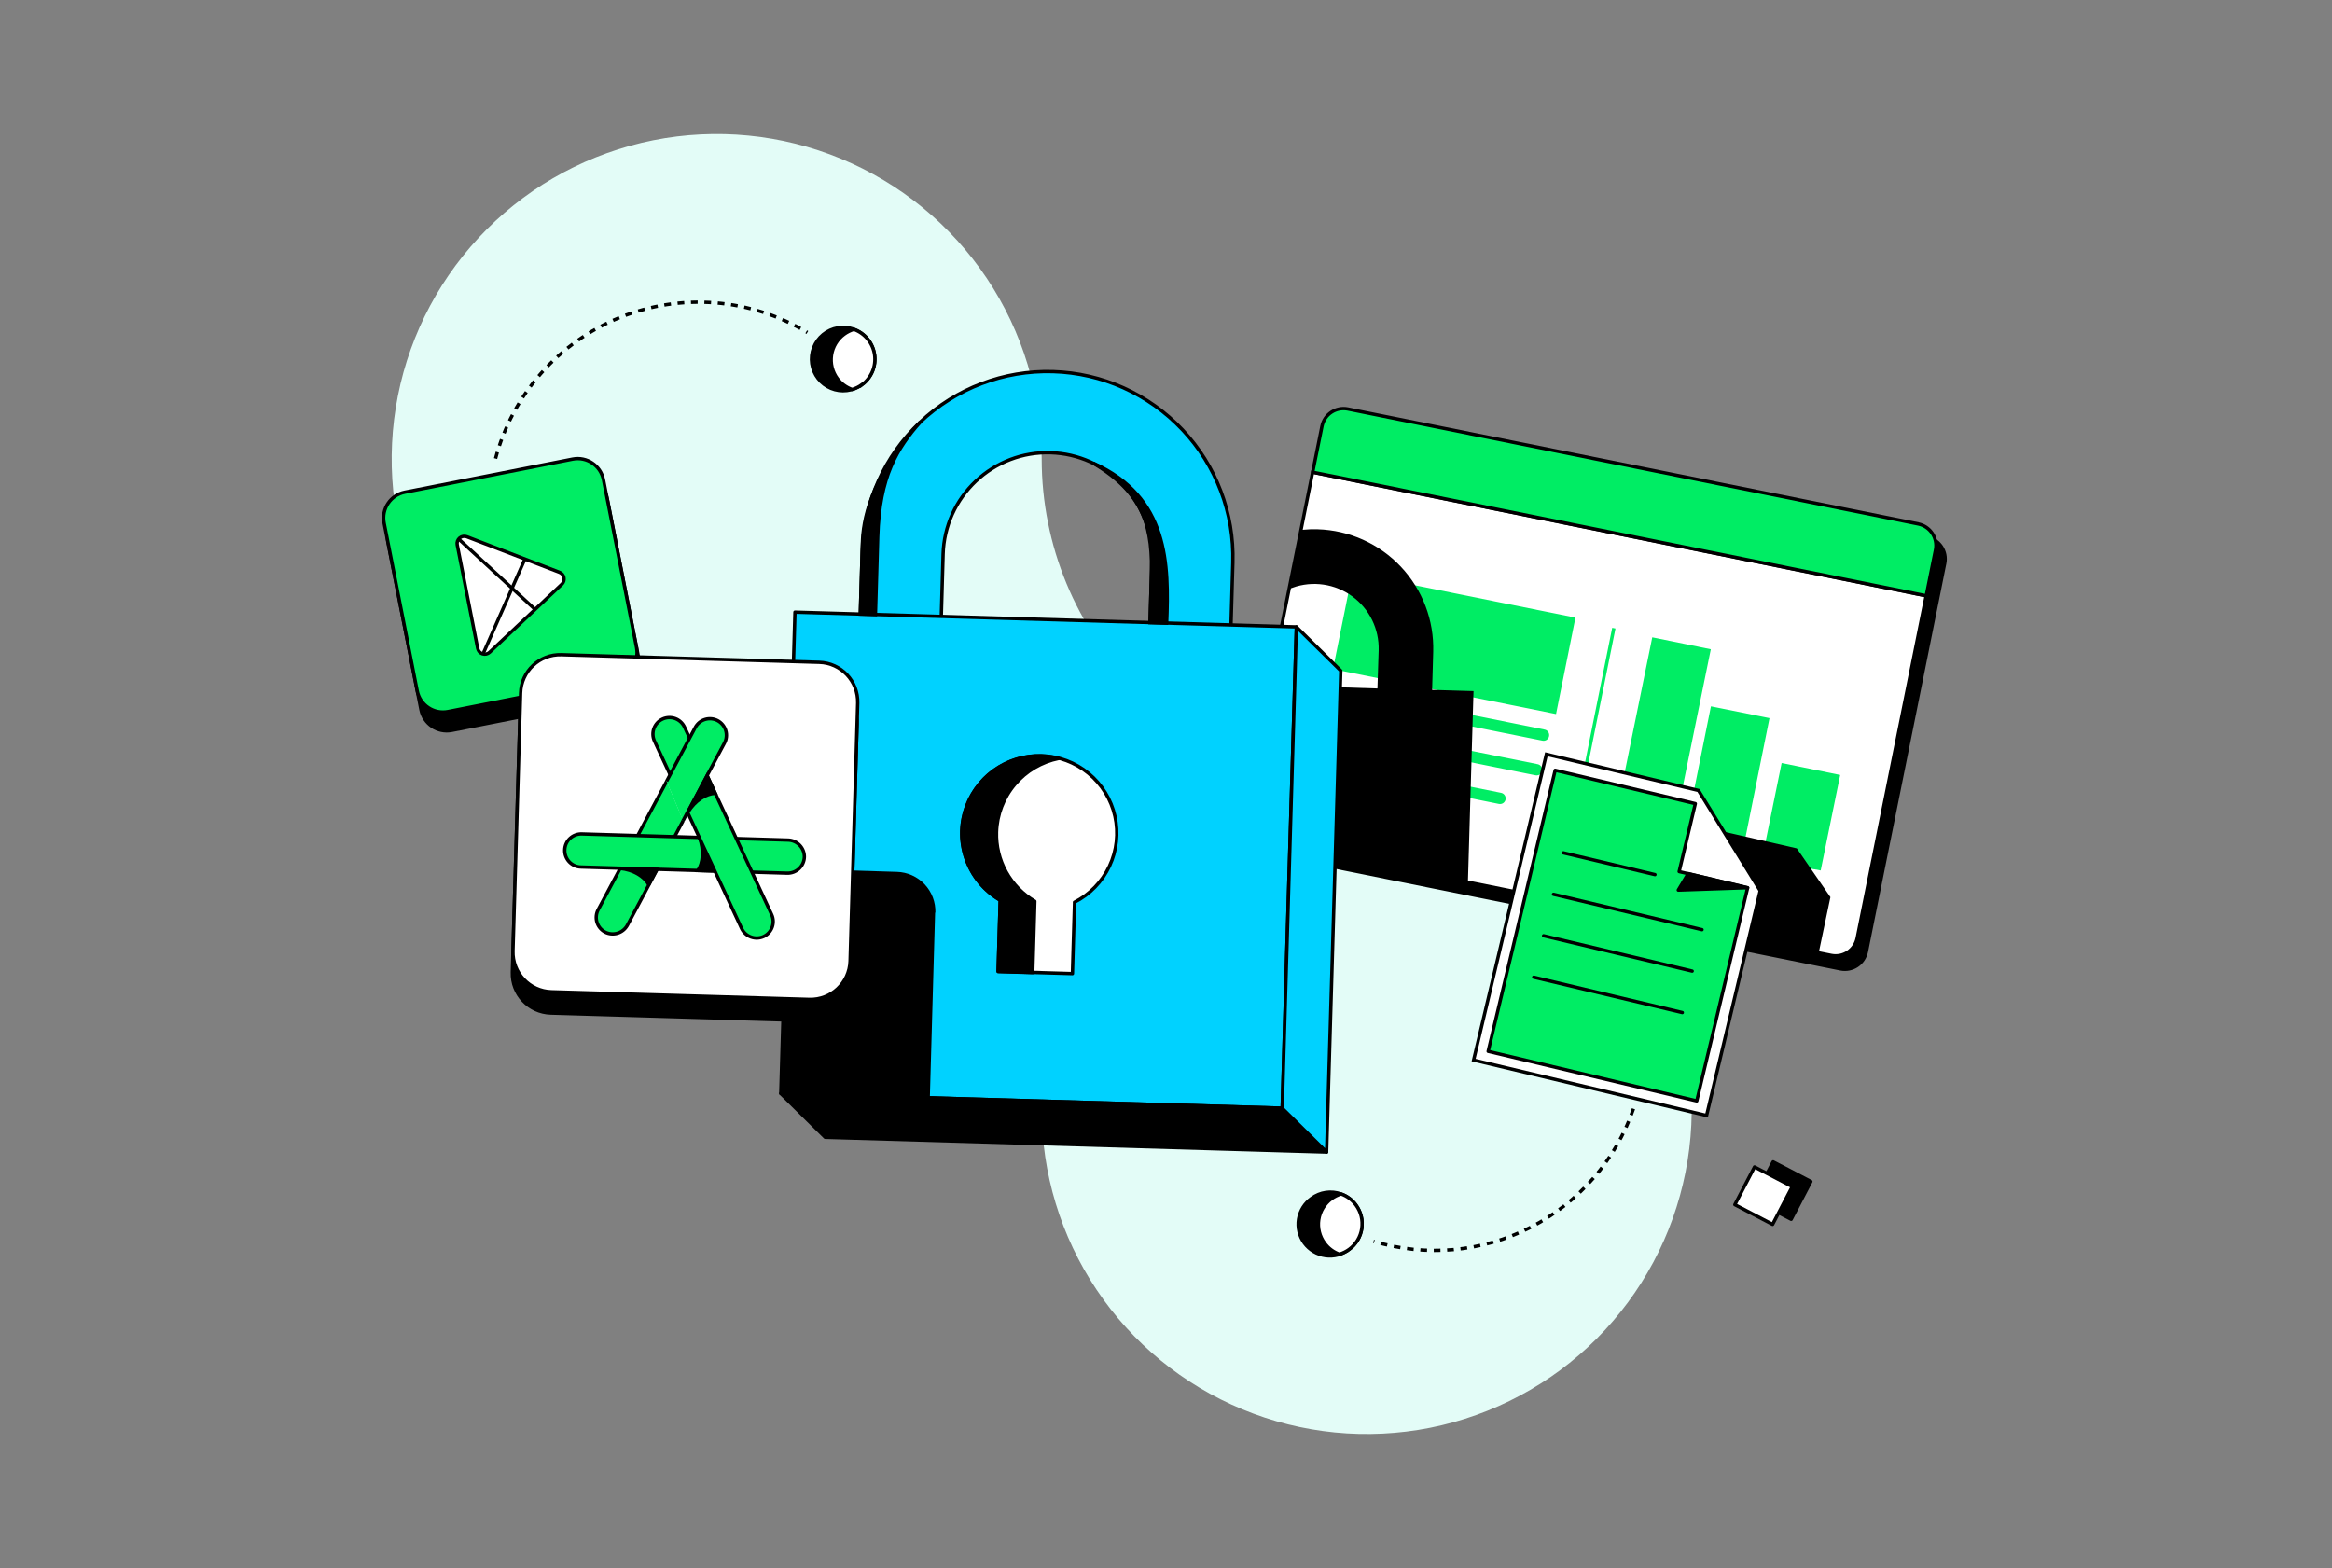
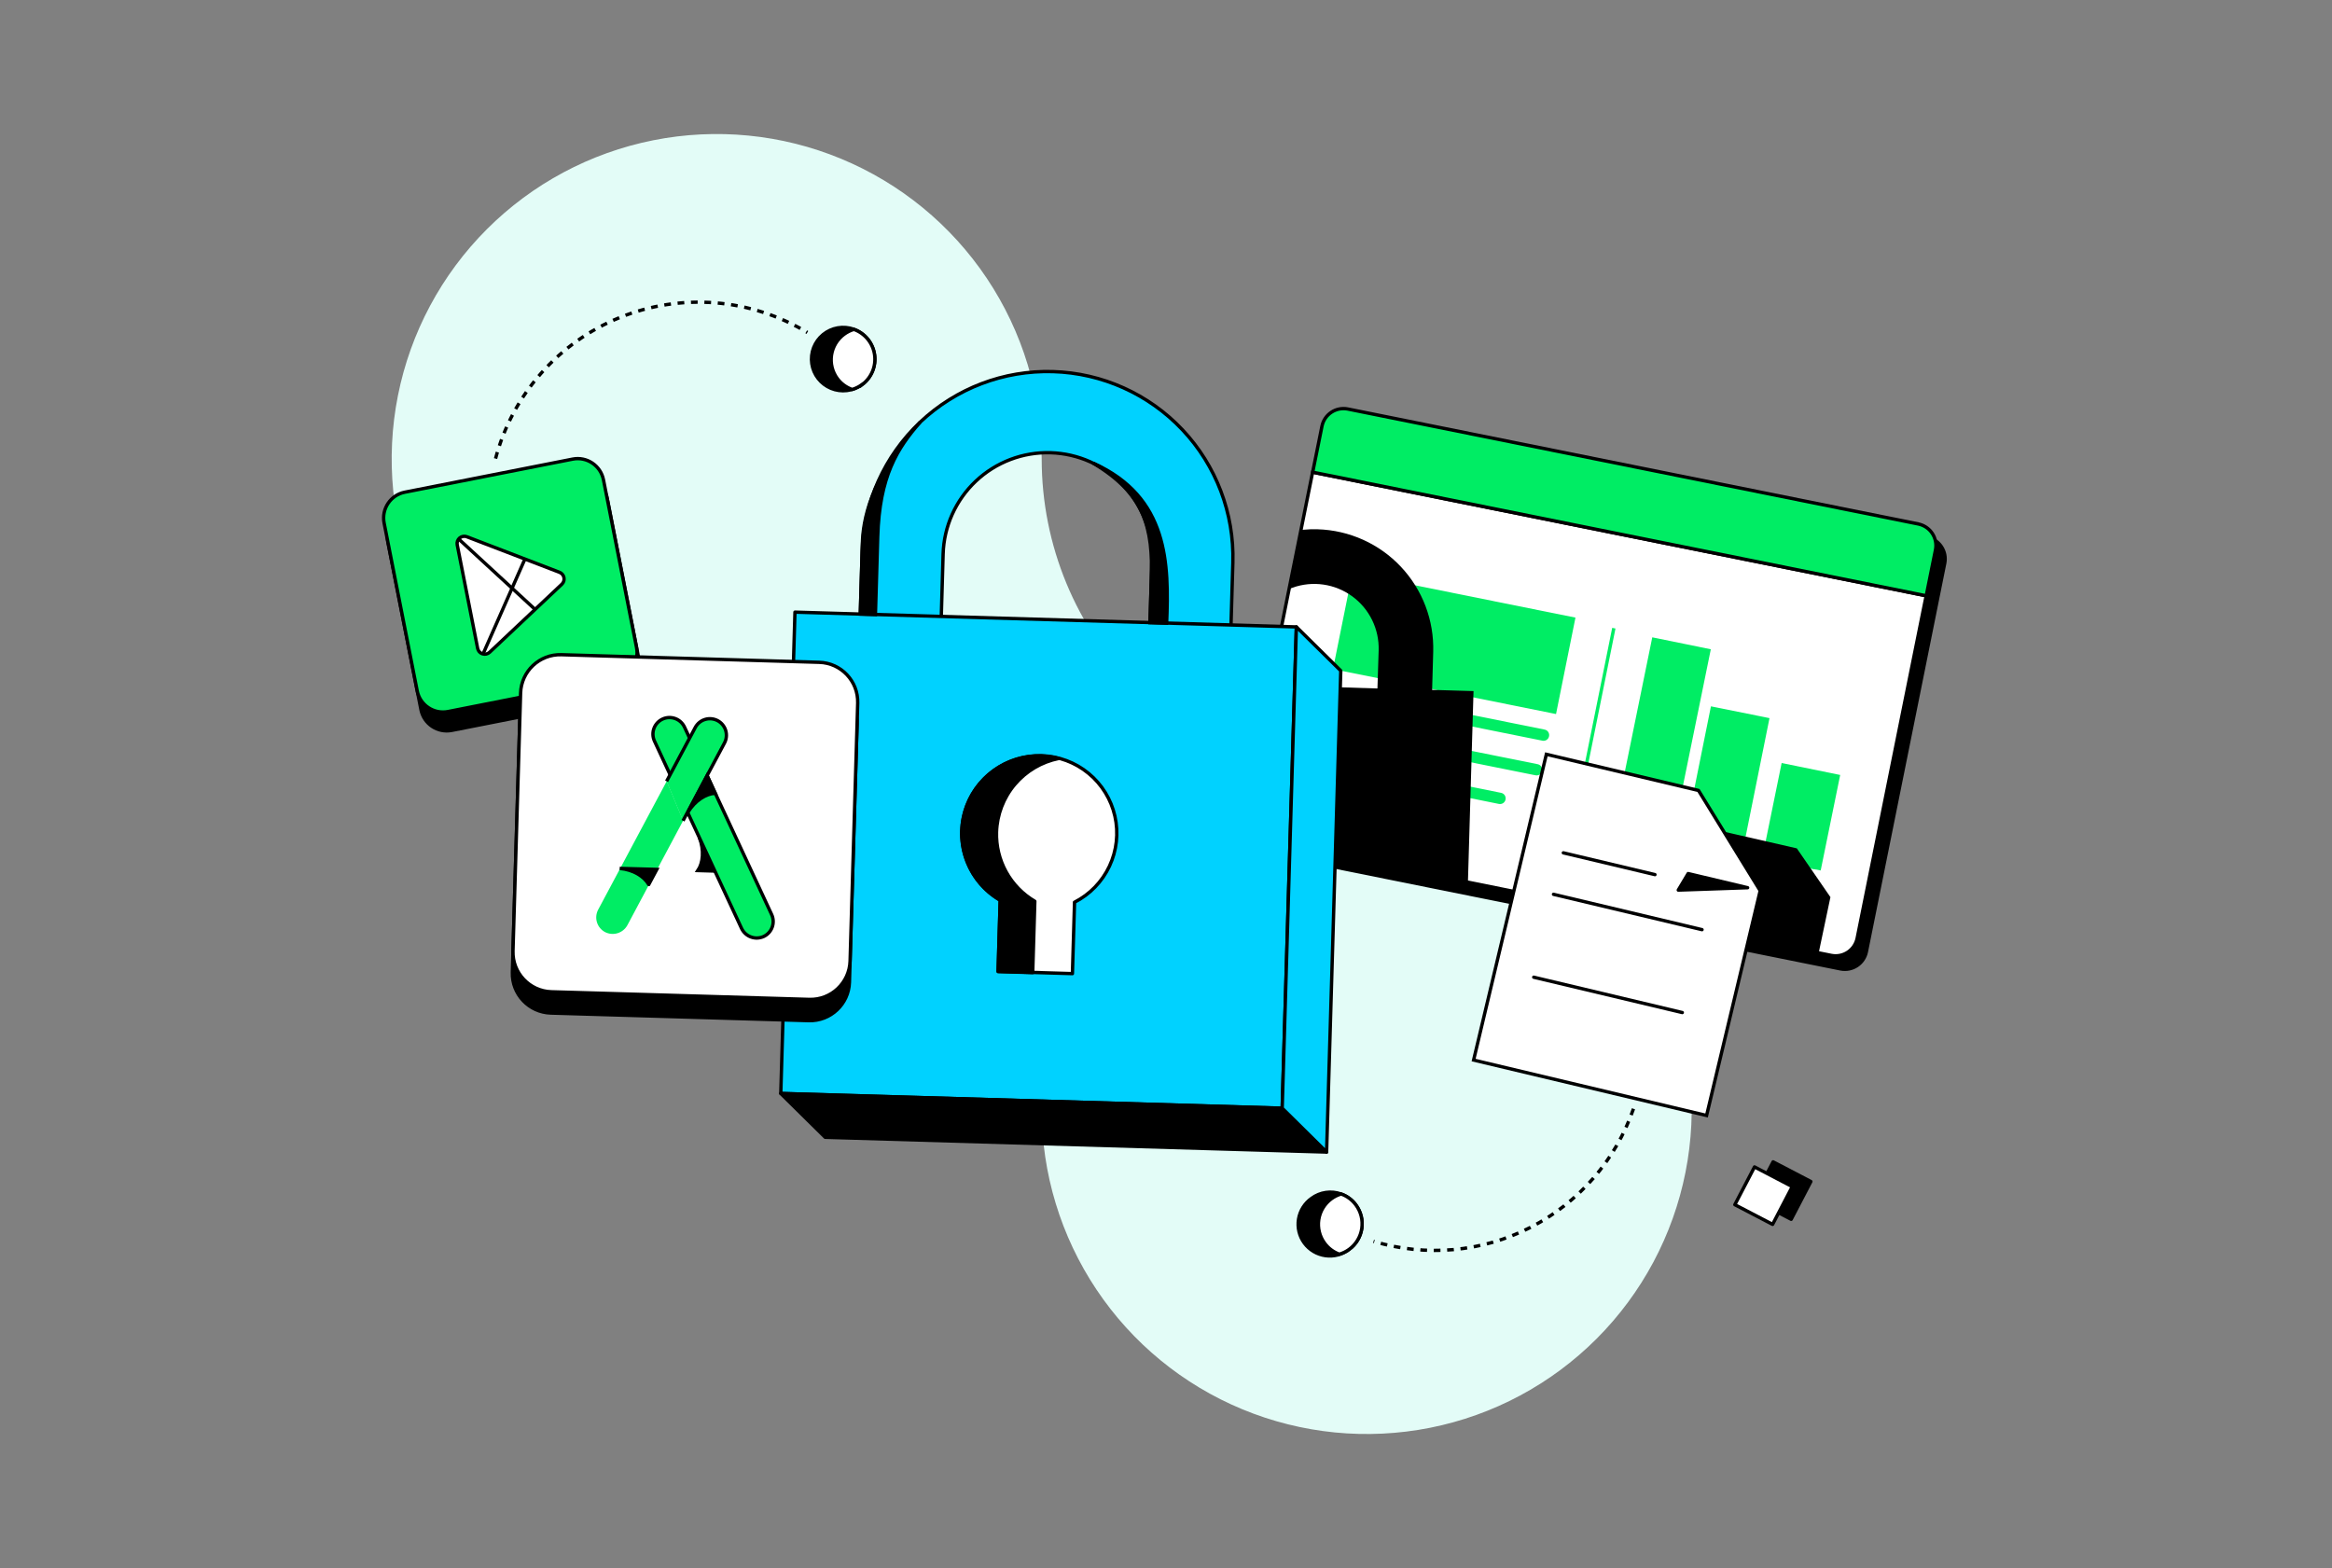
<svg xmlns="http://www.w3.org/2000/svg" width="696" height="468" viewBox="0 0 696 468" fill="none">
  <rect x="0" y="0" width="696" height="468" fill="#808080" stroke="none" />
  <g clip-path="url(#clip0_34_26739)">
    <path d="M407.9 234C427.085 234 445.839 239.689 461.79 250.347C477.742 261.006 490.175 276.155 497.516 293.88C504.858 311.604 506.779 331.108 503.036 349.924C499.293 368.74 490.055 386.024 476.489 399.589C462.924 413.155 445.64 422.393 426.824 426.136C408.008 429.879 388.504 427.958 370.78 420.616C353.055 413.275 337.906 400.842 327.247 384.89C316.589 368.939 310.9 350.185 310.9 331C310.9 305.274 300.68 280.602 282.489 262.411C264.298 244.22 239.626 234 213.9 234C194.715 234 175.961 228.311 160.01 217.653C144.058 206.994 131.625 191.845 124.284 174.12C116.942 156.396 115.021 136.892 118.764 118.076C122.507 99.26 131.745 81.976 145.311 68.411C158.876 54.845 176.16 45.607 194.976 41.864C213.792 38.121 233.296 40.042 251.02 47.384C268.745 54.725 283.894 67.158 294.553 83.11C305.211 99.061 310.9 117.815 310.9 137C310.9 162.726 321.12 187.398 339.311 205.589C357.502 223.78 382.174 234 407.9 234V234Z" fill="#E3FCF7" />
    <path d="M529.193 346.771L523.317 358.04L534.586 363.917L540.463 352.647L529.193 346.771Z" fill="black" stroke="black" stroke-linecap="round" stroke-linejoin="round" />
    <path d="M523.649 348.285L517.773 359.555L529.043 365.432L534.919 354.162L523.649 348.285Z" fill="white" stroke="black" stroke-linecap="round" stroke-linejoin="round" />
    <path d="M487.52 330.93C482.226 346.282 471.184 358.983 456.717 366.361C442.25 373.739 425.486 375.219 409.95 370.49" stroke="black" stroke-miterlimit="10" stroke-dasharray="2 2" />
    <path d="M575.3 160.38L404.99 126.06C403.292 125.729 401.533 126.082 400.093 127.04C398.653 127.999 397.65 129.486 397.3 131.18L373.92 247.18C373.584 248.877 373.932 250.638 374.89 252.078C375.847 253.519 377.335 254.523 379.03 254.87L549.34 289.18C551.037 289.516 552.798 289.168 554.238 288.21C555.679 287.253 556.683 285.765 557.03 284.07L580.42 168.07C580.751 166.372 580.398 164.613 579.44 163.173C578.481 161.733 576.994 160.73 575.3 160.38V160.38Z" fill="black" stroke="black" stroke-linejoin="round" />
    <path d="M391.76 140.93L371.17 243.15C370.836 244.848 371.186 246.609 372.142 248.05C373.099 249.492 374.586 250.498 376.28 250.85L546.59 285.16C548.287 285.494 550.046 285.144 551.486 284.187C552.926 283.23 553.93 281.743 554.28 280.05L574.88 177.82L391.76 140.93Z" fill="white" stroke="black" stroke-miterlimit="10" />
    <path d="M577.67 164.08C578.001 162.382 577.648 160.623 576.69 159.183C575.731 157.743 574.244 156.74 572.55 156.39L402.24 122.07C400.542 121.739 398.783 122.092 397.343 123.05C395.903 124.009 394.9 125.496 394.55 127.19L391.78 140.93L574.9 177.82L577.67 164.08Z" fill="#00ED64" stroke="black" stroke-linejoin="round" />
    <path d="M403.644 170.925L397.845 199.707L464.408 213.116L470.206 184.334L403.644 170.925Z" fill="#00ED64" />
    <path d="M481.66 187.49L470.17 244.53L542.15 259.03" stroke="#00ED64" stroke-miterlimit="10" />
    <path d="M493.13 190.219L481.492 247.245L498.965 250.811L510.603 193.785L493.13 190.219Z" fill="#00ED64" />
    <path d="M510.639 210.814L502.536 251.036L520.015 254.557L528.118 214.335L510.639 210.814Z" fill="#00ED64" />
    <path d="M531.742 227.732L525.924 256.241L543.398 259.807L549.216 231.298L531.742 227.732Z" fill="#00ED64" />
    <path d="M396.36 215.49L425.94 221.49C426.159 221.532 426.368 221.617 426.554 221.741C426.739 221.865 426.898 222.025 427.02 222.212C427.142 222.398 427.226 222.608 427.265 222.827C427.305 223.047 427.3 223.273 427.25 223.49V223.49C427.206 223.708 427.119 223.915 426.994 224.098C426.87 224.282 426.709 224.439 426.523 224.56C426.337 224.681 426.128 224.764 425.91 224.803C425.691 224.843 425.467 224.838 425.25 224.79L395.67 218.79C395.451 218.747 395.243 218.661 395.059 218.537C394.874 218.413 394.716 218.253 394.594 218.066C394.471 217.88 394.388 217.671 394.348 217.452C394.308 217.233 394.312 217.008 394.36 216.79C394.404 216.572 394.491 216.366 394.616 216.182C394.74 215.998 394.901 215.841 395.087 215.72C395.273 215.599 395.482 215.516 395.7 215.477C395.919 215.437 396.143 215.442 396.36 215.49V215.49Z" fill="#00ED64" />
    <path d="M432.01 222.67L458.94 228.09C459.158 228.134 459.365 228.221 459.548 228.346C459.732 228.471 459.889 228.631 460.01 228.817C460.131 229.003 460.214 229.212 460.253 229.43C460.293 229.649 460.288 229.873 460.24 230.09V230.09C460.197 230.309 460.111 230.516 459.987 230.701C459.862 230.885 459.702 231.043 459.515 231.164C459.329 231.285 459.12 231.368 458.901 231.407C458.682 231.445 458.457 231.44 458.24 231.39L431.31 225.97C431.092 225.927 430.884 225.841 430.7 225.717C430.515 225.592 430.358 225.432 430.236 225.246C430.115 225.059 430.032 224.85 429.994 224.631C429.955 224.412 429.96 224.187 430.01 223.97C430.053 223.752 430.139 223.544 430.263 223.36C430.388 223.175 430.548 223.018 430.735 222.896C430.921 222.775 431.13 222.693 431.349 222.654C431.568 222.615 431.793 222.62 432.01 222.67V222.67Z" fill="#00ED64" />
    <path d="M398.45 205.15L418.06 209.1C418.278 209.144 418.485 209.231 418.669 209.355C418.853 209.48 419.011 209.64 419.133 209.826C419.255 210.012 419.338 210.221 419.379 210.439C419.42 210.658 419.417 210.883 419.37 211.1V211.1C419.325 211.317 419.237 211.523 419.112 211.706C418.987 211.889 418.827 212.046 418.641 212.166C418.455 212.287 418.247 212.37 418.029 212.41C417.811 212.45 417.587 212.447 417.37 212.4L397.76 208.4C397.541 208.358 397.332 208.273 397.146 208.149C396.961 208.025 396.802 207.865 396.68 207.678C396.558 207.492 396.474 207.282 396.435 207.063C396.395 206.843 396.4 206.618 396.45 206.4V206.4C396.55 205.969 396.817 205.596 397.192 205.362C397.567 205.127 398.019 205.051 398.45 205.15Z" fill="#00ED64" />
    <path d="M424.4 210.38L461.01 217.76C461.229 217.801 461.438 217.887 461.624 218.011C461.809 218.135 461.968 218.295 462.09 218.482C462.212 218.668 462.296 218.878 462.335 219.097C462.375 219.317 462.37 219.542 462.32 219.76V219.76C462.277 219.978 462.191 220.186 462.067 220.37C461.942 220.555 461.782 220.713 461.595 220.834C461.409 220.955 461.2 221.038 460.981 221.076C460.762 221.115 460.537 221.11 460.32 221.06L423.7 213.69C423.482 213.646 423.275 213.559 423.091 213.434C422.907 213.31 422.749 213.15 422.627 212.964C422.505 212.778 422.421 212.569 422.381 212.351C422.34 212.132 422.343 211.907 422.39 211.69C422.433 211.47 422.519 211.261 422.644 211.076C422.769 210.89 422.93 210.731 423.118 210.609C423.305 210.487 423.515 210.404 423.735 210.364C423.956 210.325 424.182 210.33 424.4 210.38Z" fill="#00ED64" />
    <path d="M394.28 225.82L448.03 236.64C448.247 236.685 448.454 236.773 448.637 236.898C448.821 237.023 448.978 237.183 449.099 237.369C449.221 237.554 449.305 237.762 449.346 237.98C449.387 238.199 449.385 238.423 449.34 238.64C449.295 238.857 449.207 239.063 449.082 239.246C448.957 239.429 448.797 239.586 448.611 239.707C448.425 239.827 448.217 239.91 447.999 239.95C447.781 239.99 447.557 239.987 447.34 239.94L393.62 229.09C393.402 229.046 393.195 228.959 393.012 228.834C392.828 228.71 392.671 228.549 392.55 228.363C392.429 228.177 392.346 227.968 392.307 227.75C392.267 227.531 392.272 227.307 392.32 227.09V227.09C392.414 226.663 392.672 226.29 393.039 226.052C393.406 225.814 393.852 225.731 394.28 225.82V225.82Z" fill="#00ED64" />
    <path d="M426.91 206.42L427.25 194.57C427.389 189.967 426.619 185.382 424.985 181.076C423.352 176.771 420.886 172.829 417.728 169.477C414.571 166.124 410.784 163.427 406.584 161.538C402.384 159.65 397.853 158.607 393.25 158.47C391.805 158.427 390.359 158.473 388.92 158.61L385.63 174.92C388.656 173.845 391.899 173.524 395.077 173.986C398.254 174.447 401.272 175.677 403.867 177.569C406.462 179.461 408.556 181.957 409.968 184.841C411.38 187.725 412.067 190.91 411.97 194.12L411.59 206L379.52 205L371.78 243.43C371.444 245.127 371.792 246.888 372.75 248.328C373.707 249.769 375.195 250.773 376.89 251.12L437.61 263.35L439.27 206.75L426.9 206.39L426.91 206.42Z" fill="black" stroke="black" stroke-miterlimit="10" />
    <path d="M367.95 167.85C368.38 153.178 362.963 138.937 352.893 128.258C342.822 117.58 328.922 111.34 314.25 110.91C299.578 110.48 285.337 115.897 274.658 125.967C263.98 136.038 257.74 149.938 257.31 164.61L255.49 226.61C255.4 229.71 260.73 232.39 267.4 232.61C274.07 232.83 279.56 230.45 279.66 227.35L281.48 165.35C281.601 161.259 282.526 157.232 284.203 153.499C285.88 149.766 288.276 146.4 291.254 143.593C294.232 140.786 297.734 138.593 301.559 137.139C305.385 135.685 309.459 134.999 313.55 135.12C317.641 135.241 321.667 136.166 325.401 137.843C329.134 139.52 332.5 141.916 335.307 144.894C338.114 147.872 340.307 151.374 341.761 155.199C343.215 159.025 343.901 163.099 343.78 167.19L341.96 229.19C341.87 232.29 347.2 234.97 353.87 235.19C360.54 235.41 366.03 233.03 366.13 229.93L367.95 167.93V167.85Z" fill="#00D2FF" stroke="black" stroke-miterlimit="10" />
    <path d="M147.9 136.87C150.387 127.451 155.036 118.74 161.476 111.431C167.917 104.121 175.973 98.413 185.004 94.76C194.035 91.107 203.794 89.609 213.505 90.385C223.216 91.16 232.613 94.189 240.95 99.23" stroke="black" stroke-miterlimit="10" stroke-dasharray="2 2" />
    <path d="M257.27 114.78C255.956 115.751 254.412 116.365 252.79 116.563C251.167 116.76 249.522 116.533 248.013 115.905C246.504 115.277 245.184 114.269 244.18 112.979C243.177 111.689 242.525 110.161 242.288 108.544C242.051 106.927 242.237 105.276 242.828 103.752C243.419 102.228 244.394 100.883 245.659 99.849C246.924 98.814 248.436 98.125 250.047 97.848C251.657 97.572 253.312 97.717 254.85 98.27C256.462 98.852 257.886 99.859 258.97 101.187C260.054 102.514 260.758 104.11 261.006 105.805C261.255 107.501 261.038 109.232 260.38 110.814C259.722 112.397 258.647 113.771 257.27 114.79V114.78Z" fill="black" stroke="black" stroke-miterlimit="10" />
    <path d="M257.27 114.78C256.382 115.433 255.387 115.927 254.33 116.24C252.569 115.626 251.033 114.497 249.92 113C249.181 112.001 248.647 110.865 248.347 109.659C248.048 108.453 247.99 107.199 248.175 105.97C248.361 104.741 248.788 103.561 249.43 102.497C250.073 101.433 250.919 100.506 251.92 99.77C252.806 99.119 253.797 98.625 254.85 98.31C256.464 98.889 257.891 99.896 258.977 101.223C260.064 102.55 260.769 104.147 261.017 105.844C261.266 107.541 261.049 109.273 260.389 110.856C259.728 112.439 258.651 113.813 257.27 114.83V114.78Z" fill="white" stroke="black" stroke-miterlimit="10" />
    <path d="M402.69 372.87C401.693 373.643 400.552 374.209 399.333 374.534C398.115 374.86 396.843 374.938 395.594 374.765C394.344 374.592 393.142 374.17 392.058 373.526C390.974 372.881 390.03 372.026 389.281 371.011C388.532 369.996 387.993 368.842 387.697 367.615C387.401 366.389 387.353 365.116 387.556 363.871C387.759 362.627 388.209 361.435 388.88 360.366C389.55 359.298 390.427 358.374 391.46 357.65C392.708 356.725 394.166 356.124 395.704 355.901C397.241 355.678 398.81 355.839 400.27 356.37C402.042 356.994 403.583 358.142 404.69 359.66C405.427 360.659 405.96 361.794 406.259 362.999C406.557 364.204 406.615 365.457 406.43 366.684C406.244 367.912 405.818 369.091 405.176 370.154C404.535 371.217 403.69 372.144 402.69 372.88V372.87Z" fill="black" stroke="black" stroke-miterlimit="10" />
    <path d="M402.69 372.87C401.802 373.523 400.807 374.017 399.75 374.33C397.981 373.704 396.444 372.557 395.34 371.04C394.601 370.04 394.067 368.905 393.767 367.699C393.468 366.492 393.41 365.239 393.595 364.01C393.781 362.781 394.207 361.601 394.85 360.537C395.493 359.473 396.339 358.546 397.34 357.81C398.224 357.158 399.216 356.667 400.27 356.36C402.042 356.984 403.583 358.131 404.69 359.65C405.427 360.649 405.96 361.784 406.259 362.989C406.557 364.194 406.615 365.447 406.43 366.674C406.244 367.902 405.818 369.081 405.176 370.144C404.535 371.207 403.69 372.134 402.69 372.87Z" fill="white" stroke="black" stroke-miterlimit="10" />
    <path d="M386.91 187.11L237.26 182.7L233.03 326.36L382.68 330.76L386.91 187.11V187.11Z" fill="#00D2FF" stroke="black" stroke-linecap="round" stroke-linejoin="round" />
    <path d="M320.7 269.3L320.07 290.59L297.89 289.93L298.52 268.65C294.083 266.058 290.635 262.062 288.721 257.293C286.806 252.524 286.535 247.254 287.949 242.313C289.363 237.373 292.382 233.044 296.53 230.01C300.677 226.975 305.717 225.409 310.854 225.557C315.991 225.706 320.932 227.56 324.897 230.829C328.863 234.097 331.627 238.593 332.753 243.607C333.88 248.621 333.305 253.867 331.119 258.518C328.932 263.168 325.26 266.959 320.68 269.29L320.7 269.3Z" fill="white" stroke="black" stroke-linecap="round" stroke-linejoin="round" />
    <path d="M297.42 248.32C297.291 252.476 298.285 256.59 300.297 260.229C302.308 263.868 305.263 266.898 308.85 269L308.22 290.29L297.89 289.98L298.52 268.7C293.686 265.89 290.035 261.423 288.243 256.126C286.451 250.83 286.641 245.063 288.776 239.896C290.911 234.728 294.847 230.51 299.855 228.023C304.863 225.536 310.602 224.948 316.01 226.37C310.881 227.396 306.251 230.13 302.875 234.125C299.499 238.12 297.576 243.142 297.42 248.37V248.32Z" fill="black" stroke="black" stroke-linejoin="round" />
    <path d="M172.03 142.646L121.943 152.518C117.695 153.356 114.93 157.478 115.768 161.726L125.64 211.813C126.477 216.061 130.599 218.826 134.848 217.989L184.934 208.117C189.182 207.279 191.947 203.157 191.11 198.909L181.238 148.822C180.401 144.574 176.278 141.809 172.03 142.646Z" fill="black" stroke="black" stroke-miterlimit="10" />
    <path d="M170.904 137.029L120.818 146.901C116.57 147.738 113.805 151.861 114.642 156.109L124.514 206.196C125.351 210.444 129.474 213.209 133.722 212.371L183.808 202.499C188.057 201.662 190.822 197.54 189.984 193.291L180.112 143.205C179.275 138.957 175.152 136.192 170.904 137.029Z" fill="#00ED64" stroke="black" stroke-miterlimit="10" />
    <path d="M136.46 162.61L142.56 193.53C142.636 193.904 142.81 194.252 143.064 194.537C143.319 194.822 143.645 195.033 144.008 195.151C144.372 195.268 144.76 195.286 145.133 195.203C145.506 195.12 145.85 194.94 146.13 194.68L167.68 174.37C167.945 174.122 168.142 173.81 168.253 173.465C168.364 173.12 168.386 172.752 168.316 172.396C168.246 172.04 168.087 171.708 167.853 171.43C167.619 171.153 167.319 170.939 166.98 170.81L139.33 160.2C138.973 160.062 138.585 160.023 138.208 160.086C137.83 160.149 137.477 160.312 137.184 160.558C136.89 160.804 136.669 161.124 136.541 161.485C136.414 161.846 136.386 162.234 136.46 162.61V162.61Z" fill="white" stroke="black" stroke-miterlimit="10" />
    <path d="M136.89 160.87L159.69 181.88" stroke="black" stroke-miterlimit="10" />
    <path d="M156.71 166.75L144.17 195.19" stroke="black" stroke-miterlimit="10" />
-     <path d="M279.09 272.35L277.52 327.67L233.08 326.36L235.08 259.22L267.7 260.22C269.252 260.265 270.781 260.616 272.198 261.252C273.614 261.889 274.892 262.798 275.957 263.928C277.022 265.058 277.854 266.387 278.406 267.839C278.957 269.291 279.217 270.838 279.17 272.39L279.09 272.35Z" fill="black" />
    <path d="M155.188 213.219L152.917 290.195C152.724 296.721 157.858 302.166 164.383 302.359L241.36 304.63C247.885 304.823 253.331 299.689 253.523 293.164L255.794 216.187C255.987 209.662 250.853 204.216 244.328 204.024L167.351 201.753C160.826 201.56 155.381 206.694 155.188 213.219Z" fill="black" stroke="black" stroke-miterlimit="10" />
    <path d="M155.376 206.872L153.105 283.848C152.913 290.374 158.046 295.819 164.571 296.012L241.548 298.283C248.073 298.476 253.519 293.342 253.711 286.817L255.983 209.84C256.175 203.315 251.041 197.869 244.516 197.677L167.54 195.406C161.015 195.213 155.569 200.347 155.376 206.872Z" fill="white" stroke="black" stroke-miterlimit="10" />
    <path d="M203.89 244.93L187.23 276.17C186.596 277.31 185.542 278.157 184.292 278.531C183.042 278.905 181.696 278.775 180.54 278.17V278.17C179.388 277.547 178.53 276.493 178.155 275.239C177.78 273.984 177.919 272.632 178.54 271.48L198.99 233.15" fill="#00ED64" />
-     <path d="M203.89 244.93L187.23 276.17C186.596 277.31 185.542 278.157 184.292 278.531C183.042 278.905 181.696 278.775 180.54 278.17V278.17C179.388 277.547 178.53 276.493 178.155 275.239C177.78 273.984 177.919 272.632 178.54 271.48L198.99 233.15" stroke="black" stroke-miterlimit="10" />
-     <path d="M240.07 255.82C240.015 257.125 239.452 258.357 238.501 259.252C237.55 260.147 236.286 260.635 234.98 260.61L173.34 258.77C172.691 258.752 172.052 258.606 171.459 258.34C170.866 258.074 170.332 257.694 169.887 257.221C169.442 256.748 169.095 256.191 168.865 255.584C168.636 254.976 168.529 254.329 168.55 253.68V253.68C168.568 253.031 168.714 252.392 168.98 251.799C169.246 251.207 169.626 250.672 170.099 250.227C170.572 249.782 171.129 249.435 171.736 249.205C172.344 248.976 172.991 248.869 173.64 248.89L235.28 250.73C236.585 250.785 237.817 251.348 238.712 252.299C239.607 253.25 240.095 254.514 240.07 255.82V255.82Z" fill="#00ED64" stroke="black" stroke-miterlimit="10" />
    <path d="M208.72 249.94C210.22 253.84 209.8 257.56 208.28 259.83L213.38 259.98L208.73 249.98L208.72 249.94Z" fill="black" stroke="black" stroke-miterlimit="10" />
    <path d="M184.97 259.19C189.12 259.58 192.26 261.62 193.62 263.99C192.79 265.56 196.03 259.49 196.03 259.49L185.03 259.19H184.97Z" fill="black" stroke="black" stroke-miterlimit="10" />
    <path d="M227.9 279.52C226.707 280.058 225.351 280.106 224.123 279.656C222.895 279.205 221.892 278.291 221.33 277.11L195.33 221.18C194.779 219.992 194.722 218.633 195.172 217.403C195.622 216.173 196.542 215.172 197.73 214.62V214.62C198.319 214.345 198.956 214.19 199.605 214.162C200.254 214.134 200.903 214.234 201.513 214.457C202.123 214.68 202.683 215.021 203.162 215.461C203.64 215.901 204.027 216.43 204.3 217.02L230.3 272.95C230.575 273.539 230.73 274.176 230.758 274.825C230.786 275.474 230.686 276.123 230.463 276.733C230.24 277.343 229.899 277.903 229.459 278.382C229.019 278.86 228.49 279.247 227.9 279.52V279.52Z" fill="#00ED64" stroke="black" stroke-miterlimit="10" />
    <path d="M198.95 233.18L207.52 217.1C208.142 215.948 209.197 215.091 210.451 214.716C211.706 214.341 213.057 214.479 214.21 215.1V215.1C215.362 215.722 216.22 216.777 216.595 218.031C216.97 219.286 216.831 220.638 216.21 221.79L203.85 244.96" fill="#00ED64" />
    <path d="M198.95 233.18L207.52 217.1C208.142 215.948 209.197 215.091 210.451 214.716C211.706 214.341 213.057 214.479 214.21 215.1V215.1C215.362 215.722 216.22 216.777 216.595 218.031C216.97 219.286 216.831 220.638 216.21 221.79L203.85 244.96" stroke="black" stroke-miterlimit="10" />
    <path d="M205.33 242.39C207.52 238.84 210.74 236.92 213.46 236.75L211.06 231.49L205.33 242.39Z" fill="black" stroke="black" stroke-miterlimit="10" />
    <path d="M514.84 248.81L535.97 253.65L545.77 267.87L542.31 284.3L505.45 276.12L514.84 248.81Z" fill="black" stroke="black" stroke-miterlimit="10" />
    <path d="M461.52 225.13L439.81 316.39L509.34 332.93L525.34 265.85L506.92 235.92L461.52 225.13Z" fill="white" stroke="black" stroke-miterlimit="10" />
-     <path d="M505.97 239.85L464.15 229.9L444.15 313.78L506.41 328.59L521.59 265L501.15 260.14L505.97 239.89V239.85Z" fill="#00ED64" stroke="black" stroke-linejoin="round" />
    <path d="M503.84 260.73L500.89 265.66L521.59 264.95L503.84 260.73V260.73Z" fill="black" stroke="black" stroke-linecap="round" stroke-linejoin="round" />
    <path d="M466.59 254.54L493.93 261.04" stroke="black" stroke-linecap="round" stroke-linejoin="round" />
    <path d="M463.65 266.92L507.98 277.47" stroke="black" stroke-linecap="round" stroke-linejoin="round" />
    <path d="M457.75 291.66L502.09 302.21" stroke="black" stroke-linecap="round" stroke-linejoin="round" />
-     <path d="M460.7 279.29L505.04 289.84" stroke="black" stroke-linecap="round" stroke-linejoin="round" />
    <path d="M261.28 183.41L261.96 160.16C262.5 142.16 267.76 133.83 274.67 125.95C259.36 142.71 257.57 155.95 257.39 162.03L256.76 183.29L261.28 183.42V183.41Z" fill="black" stroke="black" stroke-miterlimit="10" />
    <path d="M348.19 186C348.88 168.39 348.83 148.34 326.27 138.24C341.7 147.45 344.13 157.58 343.62 172.79C343.42 178.87 343.23 185.85 343.23 185.85L348.19 186Z" fill="black" stroke="black" stroke-miterlimit="10" />
    <path d="M233.03 326.36L246.28 339.44L395.93 343.85L382.68 330.76L233.03 326.36Z" fill="black" stroke="black" stroke-linejoin="round" />
    <path d="M386.91 187.11L382.68 330.76L395.93 343.85L400.16 200.19L386.91 187.11Z" fill="#00D2FF" stroke="black" stroke-linejoin="round" />
  </g>
  <defs>
    <clipPath id="clip0_34_26739">
      <rect width="467.04" height="388" fill="white" transform="translate(114 40)" />
    </clipPath>
  </defs>
</svg>